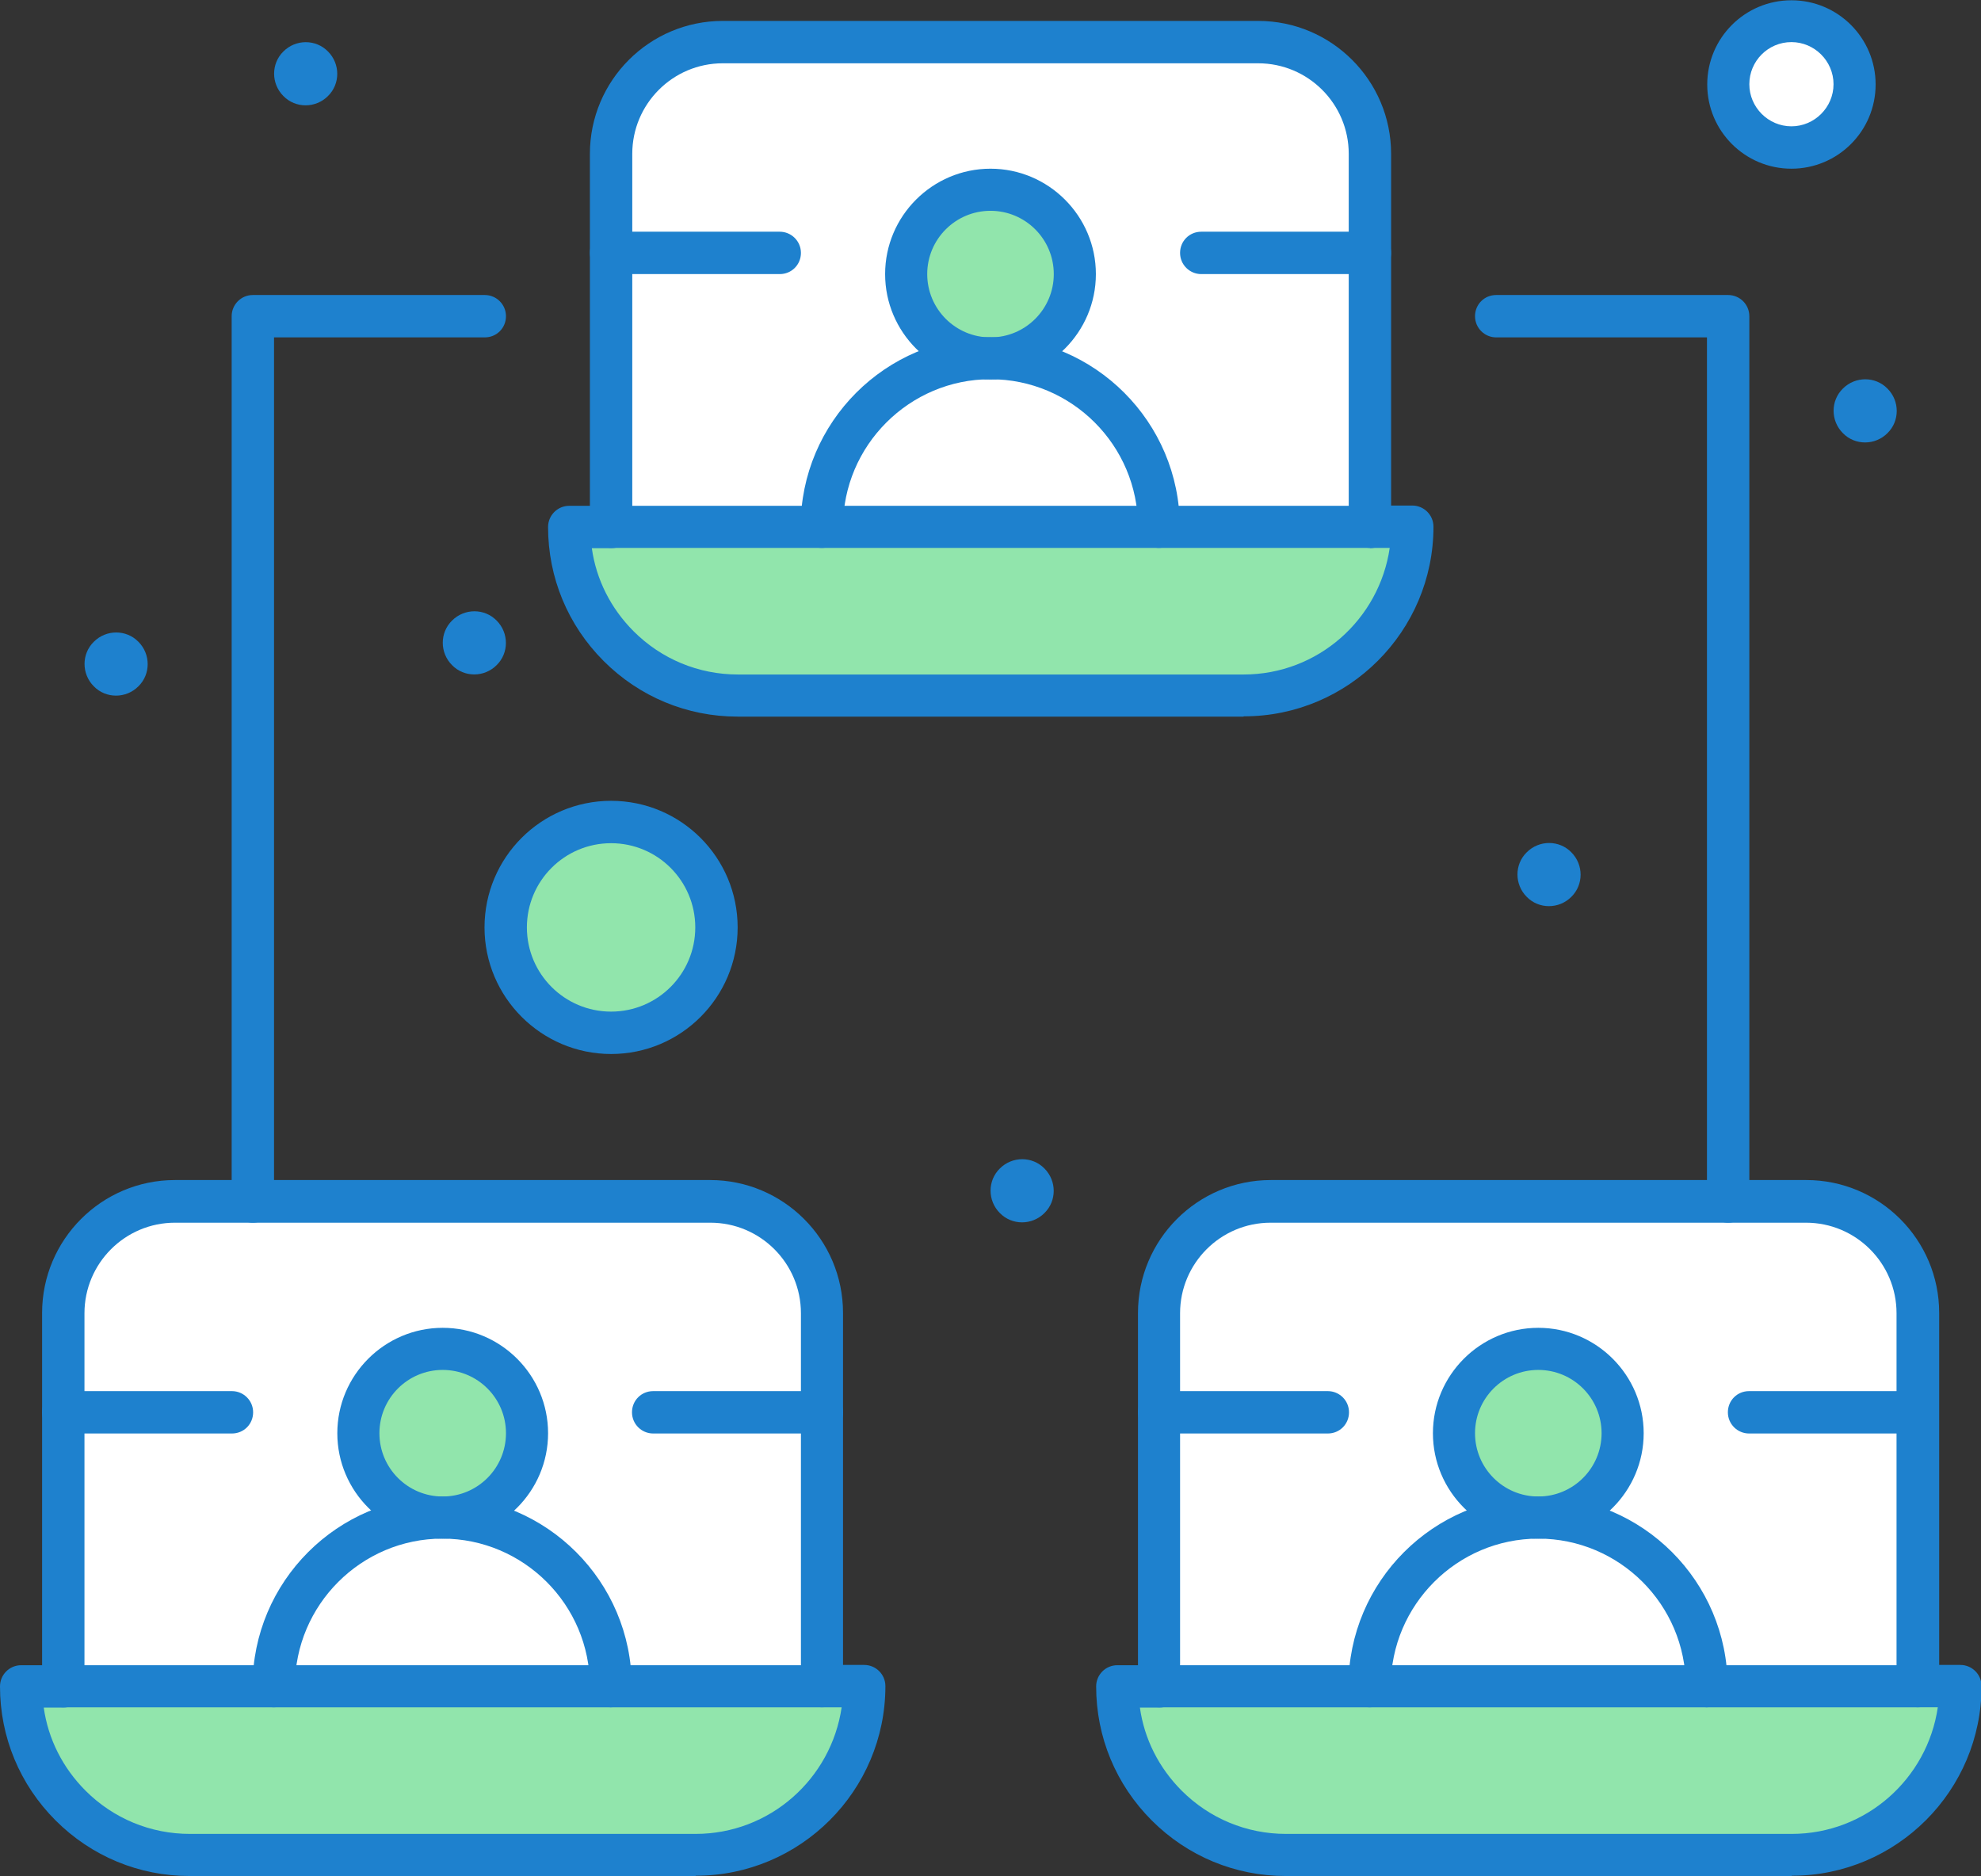
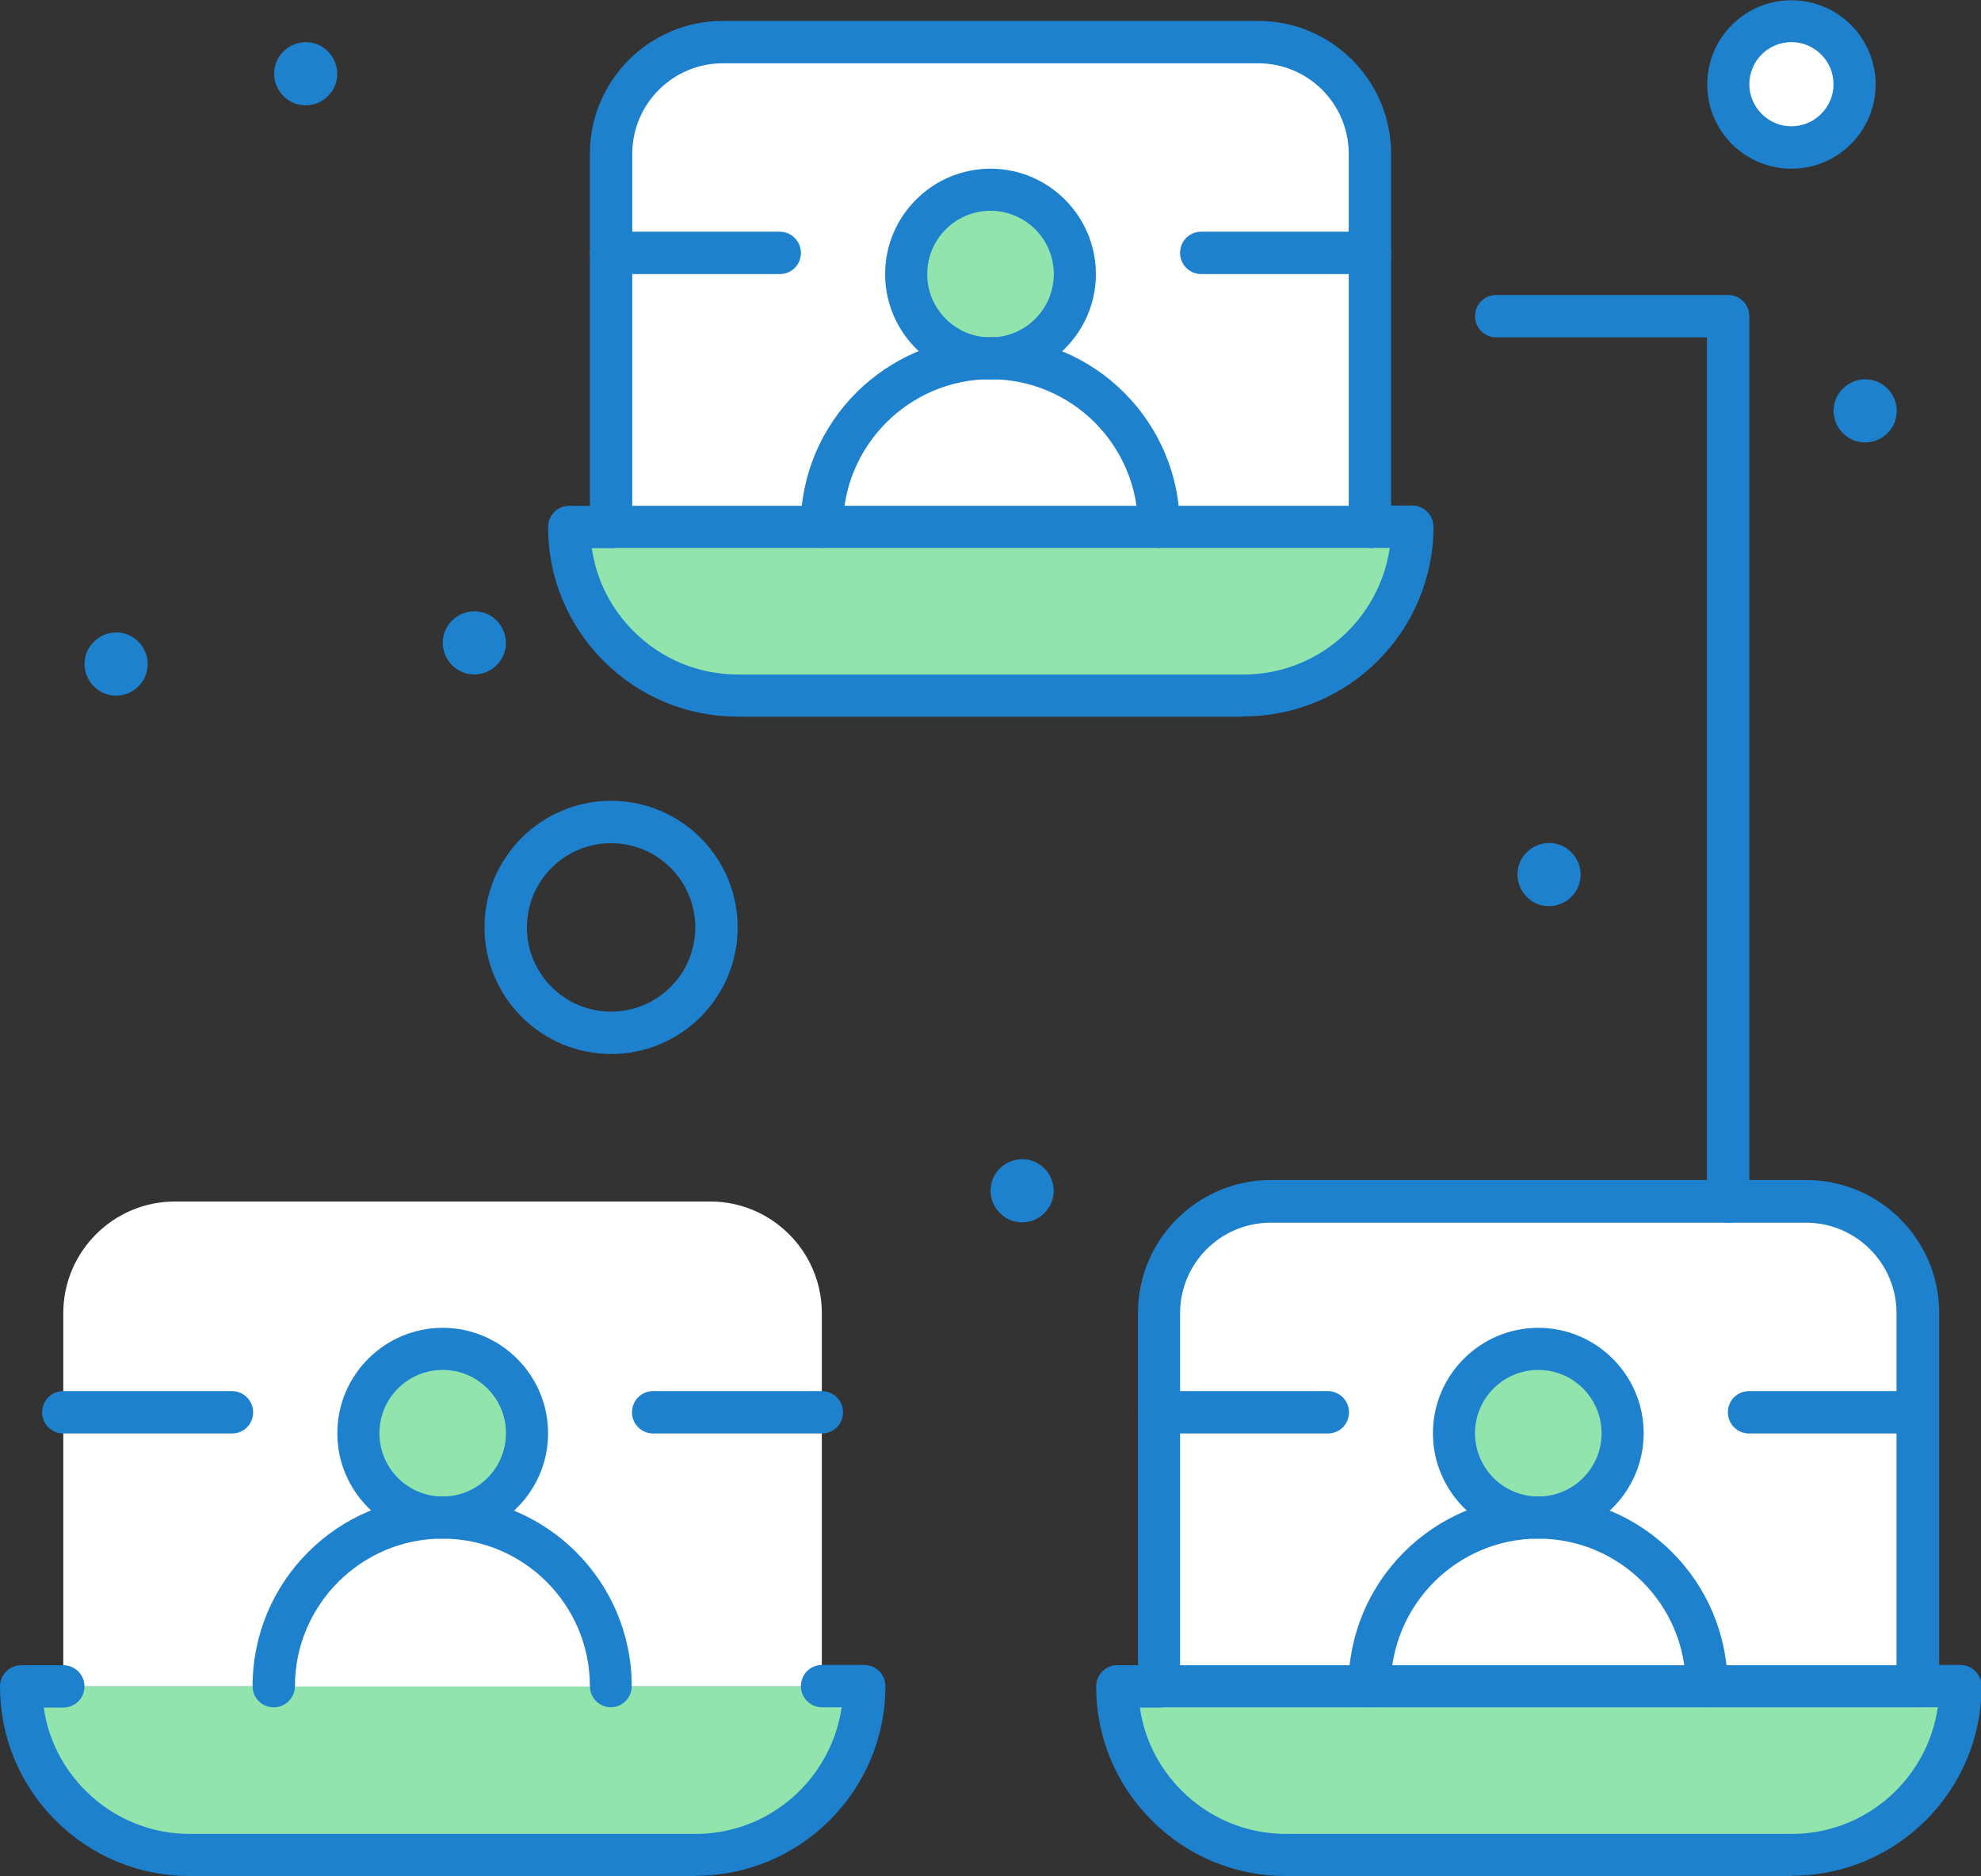
<svg xmlns="http://www.w3.org/2000/svg" id="_圖層_2" width="72" height="68.17" viewBox="0 0 72 68.17">
  <rect x="0" y="0" width="72" height="68.17" fill="#333333" stroke="none" />
  <defs>
    <style>.cls-1{fill:#fff;}.cls-2{fill:#91e5ac;}.cls-3{fill:#1e81ce;}</style>
  </defs>
  <g id="_圖層_1-2">
    <g>
      <path class="cls-1" d="M42.13,47.72c0-2.24,1.82-4.06,4.06-4.06h19.46c2.24,0,4.06,1.82,4.06,4.06v13.56h-27.57v-13.56h0Z" />
      <path class="cls-1" d="M2.3,47.72c0-2.24,1.82-4.06,4.06-4.06H25.81c2.24,0,4.06,1.82,4.06,4.06v13.56H2.3v-13.56h0Z" />
      <path class="cls-1" d="M49.79,19.15H22.21V5.59c0-2.24,1.82-4.06,4.06-4.06h19.46c2.24,0,4.06,1.82,4.06,4.06v13.56Z" />
      <path class="cls-1" d="M65.11,.77c1.27,0,2.3,1.03,2.3,2.3s-1.03,2.3-2.3,2.3-2.3-1.03-2.3-2.3,1.03-2.3,2.3-2.3h0Z" />
-       <path class="cls-2" d="M22.21,29.87c2.12,0,3.83,1.71,3.83,3.83s-1.71,3.83-3.83,3.83-3.83-1.71-3.83-3.83,1.71-3.83,3.83-3.83h0Z" />
      <path class="cls-2" d="M69.7,61.28h1.53c0,3.38-2.74,6.13-6.13,6.13h-18.38c-1.69,0-3.22-.69-4.33-1.8-1.11-1.11-1.8-2.64-1.8-4.33h29.11Z" />
      <path class="cls-2" d="M29.87,61.28h1.53c0,3.38-2.74,6.13-6.13,6.13H6.89c-1.69,0-3.22-.69-4.33-1.8-1.11-1.11-1.8-2.64-1.8-4.33H29.87Z" />
      <path class="cls-2" d="M49.79,19.15h1.53c0,3.38-2.74,6.13-6.13,6.13H26.81c-1.69,0-3.22-.69-4.33-1.8-1.11-1.11-1.8-2.64-1.8-4.33h29.11Z" />
      <path class="cls-1" d="M16.09,55.15c3.38,0,6.13,2.74,6.13,6.13H9.96c0-3.38,2.74-6.13,6.13-6.13h0Z" />
      <path class="cls-1" d="M36,13.02c3.38,0,6.13,2.74,6.13,6.13h-12.26c0-3.38,2.74-6.13,6.13-6.13h0Z" />
      <path class="cls-1" d="M55.91,55.15c3.38,0,6.13,2.74,6.13,6.13h-12.26c0-3.38,2.74-6.13,6.13-6.13h0Z" />
      <path class="cls-2" d="M55.91,49.02c1.69,0,3.06,1.37,3.06,3.06s-1.37,3.06-3.06,3.06-3.06-1.37-3.06-3.06,1.37-3.06,3.06-3.06h0Z" />
      <path class="cls-2" d="M16.09,49.02c1.69,0,3.06,1.37,3.06,3.06s-1.37,3.06-3.06,3.06-3.06-1.37-3.06-3.06,1.37-3.06,3.06-3.06h0Z" />
      <path class="cls-2" d="M36,6.89c1.69,0,3.06,1.37,3.06,3.06s-1.37,3.06-3.06,3.06-3.06-1.37-3.06-3.06,1.37-3.06,3.06-3.06h0Z" />
      <path class="cls-3" d="M68.6,14.12c.45,.45,.45,1.18,0,1.62-.45,.45-1.18,.45-1.62,0-.45-.45-.45-1.18,0-1.62,.45-.45,1.18-.45,1.62,0h0Z" />
      <path class="cls-3" d="M57.11,30.97c.45,.45,.45,1.18,0,1.62-.45,.45-1.18,.45-1.62,0-.45-.45-.45-1.18,0-1.62,.45-.45,1.18-.45,1.62,0h0Z" />
      <path class="cls-3" d="M37.96,42.46c.45,.45,.45,1.18,0,1.62-.45,.45-1.18,.45-1.62,0-.45-.45-.45-1.18,0-1.62,.45-.45,1.18-.45,1.62,0h0Z" />
      <path class="cls-3" d="M18.05,22.55c.45,.45,.45,1.18,0,1.62-.45,.45-1.18,.45-1.62,0-.45-.45-.45-1.18,0-1.62,.45-.45,1.18-.45,1.62,0h0Z" />
      <path class="cls-3" d="M11.92,1.87c.45,.45,.45,1.18,0,1.62-.45,.45-1.18,.45-1.62,0-.45-.45-.45-1.18,0-1.62,.45-.45,1.18-.45,1.62,0h0Z" />
      <path class="cls-3" d="M5.03,23.32c.45,.45,.45,1.18,0,1.62-.45,.45-1.18,.45-1.62,0-.45-.45-.45-1.18,0-1.62,.45-.45,1.18-.45,1.62,0h0Z" />
      <path class="cls-3" d="M25.28,68.17H6.89c-1.84,0-3.57-.72-4.87-2.02-1.3-1.3-2.02-3.03-2.02-4.87,0-.42,.34-.77,.77-.77h1.53c.42,0,.77,.34,.77,.77s-.34,.77-.77,.77h-.71c.16,1.14,.69,2.19,1.52,3.02,1.01,1.01,2.36,1.57,3.79,1.57H25.28c2.7,0,4.93-2,5.31-4.6h-.71c-.42,0-.77-.34-.77-.77s.34-.77,.77-.77h1.53c.42,0,.77,.34,.77,.77,0,3.8-3.09,6.89-6.89,6.89h0Z" />
-       <path class="cls-3" d="M29.87,62.04H2.3c-.42,0-.77-.34-.77-.77v-13.56c0-2.66,2.16-4.83,4.83-4.83H25.81c2.66,0,4.83,2.16,4.83,4.83v13.56c0,.42-.34,.77-.77,.77h0Zm-26.81-1.53H29.11v-12.79c0-1.82-1.48-3.29-3.29-3.29H6.36c-1.82,0-3.29,1.48-3.29,3.29v12.79Z" />
      <path class="cls-3" d="M16.09,55.91c-2.11,0-3.83-1.72-3.83-3.83s1.72-3.83,3.83-3.83,3.83,1.72,3.83,3.83-1.72,3.83-3.83,3.83h0Zm0-6.13c-1.27,0-2.3,1.03-2.3,2.3s1.03,2.3,2.3,2.3,2.3-1.03,2.3-2.3-1.03-2.3-2.3-2.3h0Z" />
      <path class="cls-3" d="M22.21,62.04c-.42,0-.77-.34-.77-.77,0-2.96-2.41-5.36-5.36-5.36s-5.36,2.41-5.36,5.36c0,.42-.34,.77-.77,.77s-.77-.34-.77-.77c0-3.8,3.09-6.89,6.89-6.89s6.89,3.09,6.89,6.89c0,.42-.34,.77-.77,.77h0Z" />
      <path class="cls-3" d="M29.87,52.09h-6.13c-.42,0-.77-.34-.77-.77s.34-.77,.77-.77h6.13c.42,0,.77,.34,.77,.77s-.34,.77-.77,.77h0Z" />
      <path class="cls-3" d="M8.43,52.09H2.3c-.42,0-.77-.34-.77-.77s.34-.77,.77-.77h6.13c.42,0,.77,.34,.77,.77s-.34,.77-.77,.77h0Z" />
      <path class="cls-3" d="M65.11,68.17h-18.38c-1.84,0-3.57-.72-4.87-2.02-1.3-1.3-2.02-3.03-2.02-4.87,0-.42,.34-.77,.77-.77h1.53c.42,0,.77,.34,.77,.77s-.34,.77-.77,.77h-.71c.16,1.14,.69,2.19,1.52,3.02,1.01,1.01,2.36,1.57,3.79,1.57h18.38c2.7,0,4.93-2,5.31-4.6h-.71c-.42,0-.77-.34-.77-.77s.34-.77,.77-.77h1.53c.42,0,.77,.34,.77,.77,0,3.8-3.09,6.89-6.89,6.89h0Z" />
      <path class="cls-3" d="M69.7,62.04h-27.57c-.42,0-.77-.34-.77-.77v-13.56c0-2.66,2.16-4.83,4.83-4.83h19.46c2.66,0,4.83,2.16,4.83,4.83v13.56c0,.42-.34,.77-.77,.77h0Zm-26.81-1.53h26.04v-12.79c0-1.82-1.48-3.29-3.29-3.29h-19.46c-1.82,0-3.29,1.48-3.29,3.29v12.79Z" />
      <path class="cls-3" d="M55.91,55.91c-2.11,0-3.83-1.72-3.83-3.83s1.72-3.83,3.83-3.83,3.83,1.72,3.83,3.83-1.72,3.83-3.83,3.83h0Zm0-6.13c-1.27,0-2.3,1.03-2.3,2.3s1.03,2.3,2.3,2.3,2.3-1.03,2.3-2.3-1.03-2.3-2.3-2.3h0Z" />
      <path class="cls-3" d="M62.04,62.04c-.42,0-.77-.34-.77-.77,0-2.96-2.41-5.36-5.36-5.36s-5.36,2.41-5.36,5.36c0,.42-.34,.77-.77,.77s-.77-.34-.77-.77c0-3.8,3.09-6.89,6.89-6.89s6.89,3.09,6.89,6.89c0,.42-.34,.77-.77,.77h0Z" />
      <path class="cls-3" d="M69.7,52.09h-6.13c-.42,0-.77-.34-.77-.77s.34-.77,.77-.77h6.13c.42,0,.77,.34,.77,.77s-.34,.77-.77,.77h0Z" />
      <path class="cls-3" d="M48.26,52.09h-6.13c-.42,0-.77-.34-.77-.77s.34-.77,.77-.77h6.13c.42,0,.77,.34,.77,.77s-.34,.77-.77,.77h0Z" />
      <path class="cls-3" d="M45.19,26.04H26.81c-1.84,0-3.57-.72-4.87-2.02-1.3-1.3-2.02-3.03-2.02-4.87,0-.42,.34-.77,.77-.77h1.53c.42,0,.77,.34,.77,.77s-.34,.77-.77,.77h-.71c.16,1.14,.69,2.19,1.52,3.02,1.01,1.01,2.36,1.57,3.79,1.57h18.38c2.7,0,4.93-2,5.31-4.6h-.71c-.42,0-.77-.34-.77-.77s.34-.77,.77-.77h1.53c.42,0,.77,.34,.77,.77,0,3.8-3.09,6.89-6.89,6.89h0Z" />
      <path class="cls-3" d="M49.79,19.91H22.21c-.42,0-.77-.34-.77-.77V5.59c0-2.66,2.16-4.83,4.83-4.83h19.46c2.66,0,4.83,2.16,4.83,4.83v13.56c0,.42-.34,.77-.77,.77h0Zm-26.81-1.53h26.04V5.59c0-1.82-1.48-3.29-3.29-3.29H26.27c-1.82,0-3.29,1.48-3.29,3.29v12.79Z" />
      <path class="cls-3" d="M36,13.79c-2.11,0-3.83-1.72-3.83-3.83s1.72-3.83,3.83-3.83,3.83,1.72,3.83,3.83-1.72,3.83-3.83,3.83h0Zm0-6.13c-1.27,0-2.3,1.03-2.3,2.3s1.03,2.3,2.3,2.3,2.3-1.03,2.3-2.3-1.03-2.3-2.3-2.3h0Z" />
      <path class="cls-3" d="M42.13,19.91c-.42,0-.77-.34-.77-.77,0-2.96-2.41-5.36-5.36-5.36s-5.36,2.41-5.36,5.36c0,.42-.34,.77-.77,.77s-.77-.34-.77-.77c0-3.8,3.09-6.89,6.89-6.89s6.89,3.09,6.89,6.89c0,.42-.34,.77-.77,.77h0Z" />
      <path class="cls-3" d="M49.79,9.96h-6.13c-.42,0-.77-.34-.77-.77s.34-.77,.77-.77h6.13c.42,0,.77,.34,.77,.77s-.34,.77-.77,.77h0Z" />
      <path class="cls-3" d="M28.34,9.96h-6.13c-.42,0-.77-.34-.77-.77s.34-.77,.77-.77h6.13c.42,0,.77,.34,.77,.77s-.34,.77-.77,.77h0Z" />
      <path class="cls-3" d="M62.81,44.43c-.42,0-.77-.34-.77-.77V12.26h-7.66c-.42,0-.77-.34-.77-.77s.34-.77,.77-.77h8.43c.42,0,.77,.34,.77,.77V43.66c0,.42-.34,.77-.77,.77h0Z" />
-       <path class="cls-3" d="M9.19,44.43c-.42,0-.77-.34-.77-.77V11.49c0-.42,.34-.77,.77-.77h8.43c.42,0,.77,.34,.77,.77s-.34,.77-.77,.77h-7.66v31.4c0,.42-.34,.77-.77,.77h0Z" />
      <path class="cls-3" d="M65.11,6.13c-1.69,0-3.06-1.37-3.06-3.06s1.37-3.06,3.06-3.06,3.06,1.37,3.06,3.06-1.37,3.06-3.06,3.06h0Zm0-4.6c-.85,0-1.53,.69-1.53,1.53s.69,1.53,1.53,1.53,1.53-.69,1.53-1.53-.69-1.53-1.53-1.53h0Z" />
      <path class="cls-3" d="M22.21,38.3c-2.53,0-4.6-2.06-4.6-4.6s2.06-4.6,4.6-4.6,4.6,2.06,4.6,4.6-2.06,4.6-4.6,4.6h0Zm0-7.66c-1.69,0-3.06,1.37-3.06,3.06s1.37,3.06,3.06,3.06,3.06-1.37,3.06-3.06-1.37-3.06-3.06-3.06h0Z" />
    </g>
  </g>
</svg>